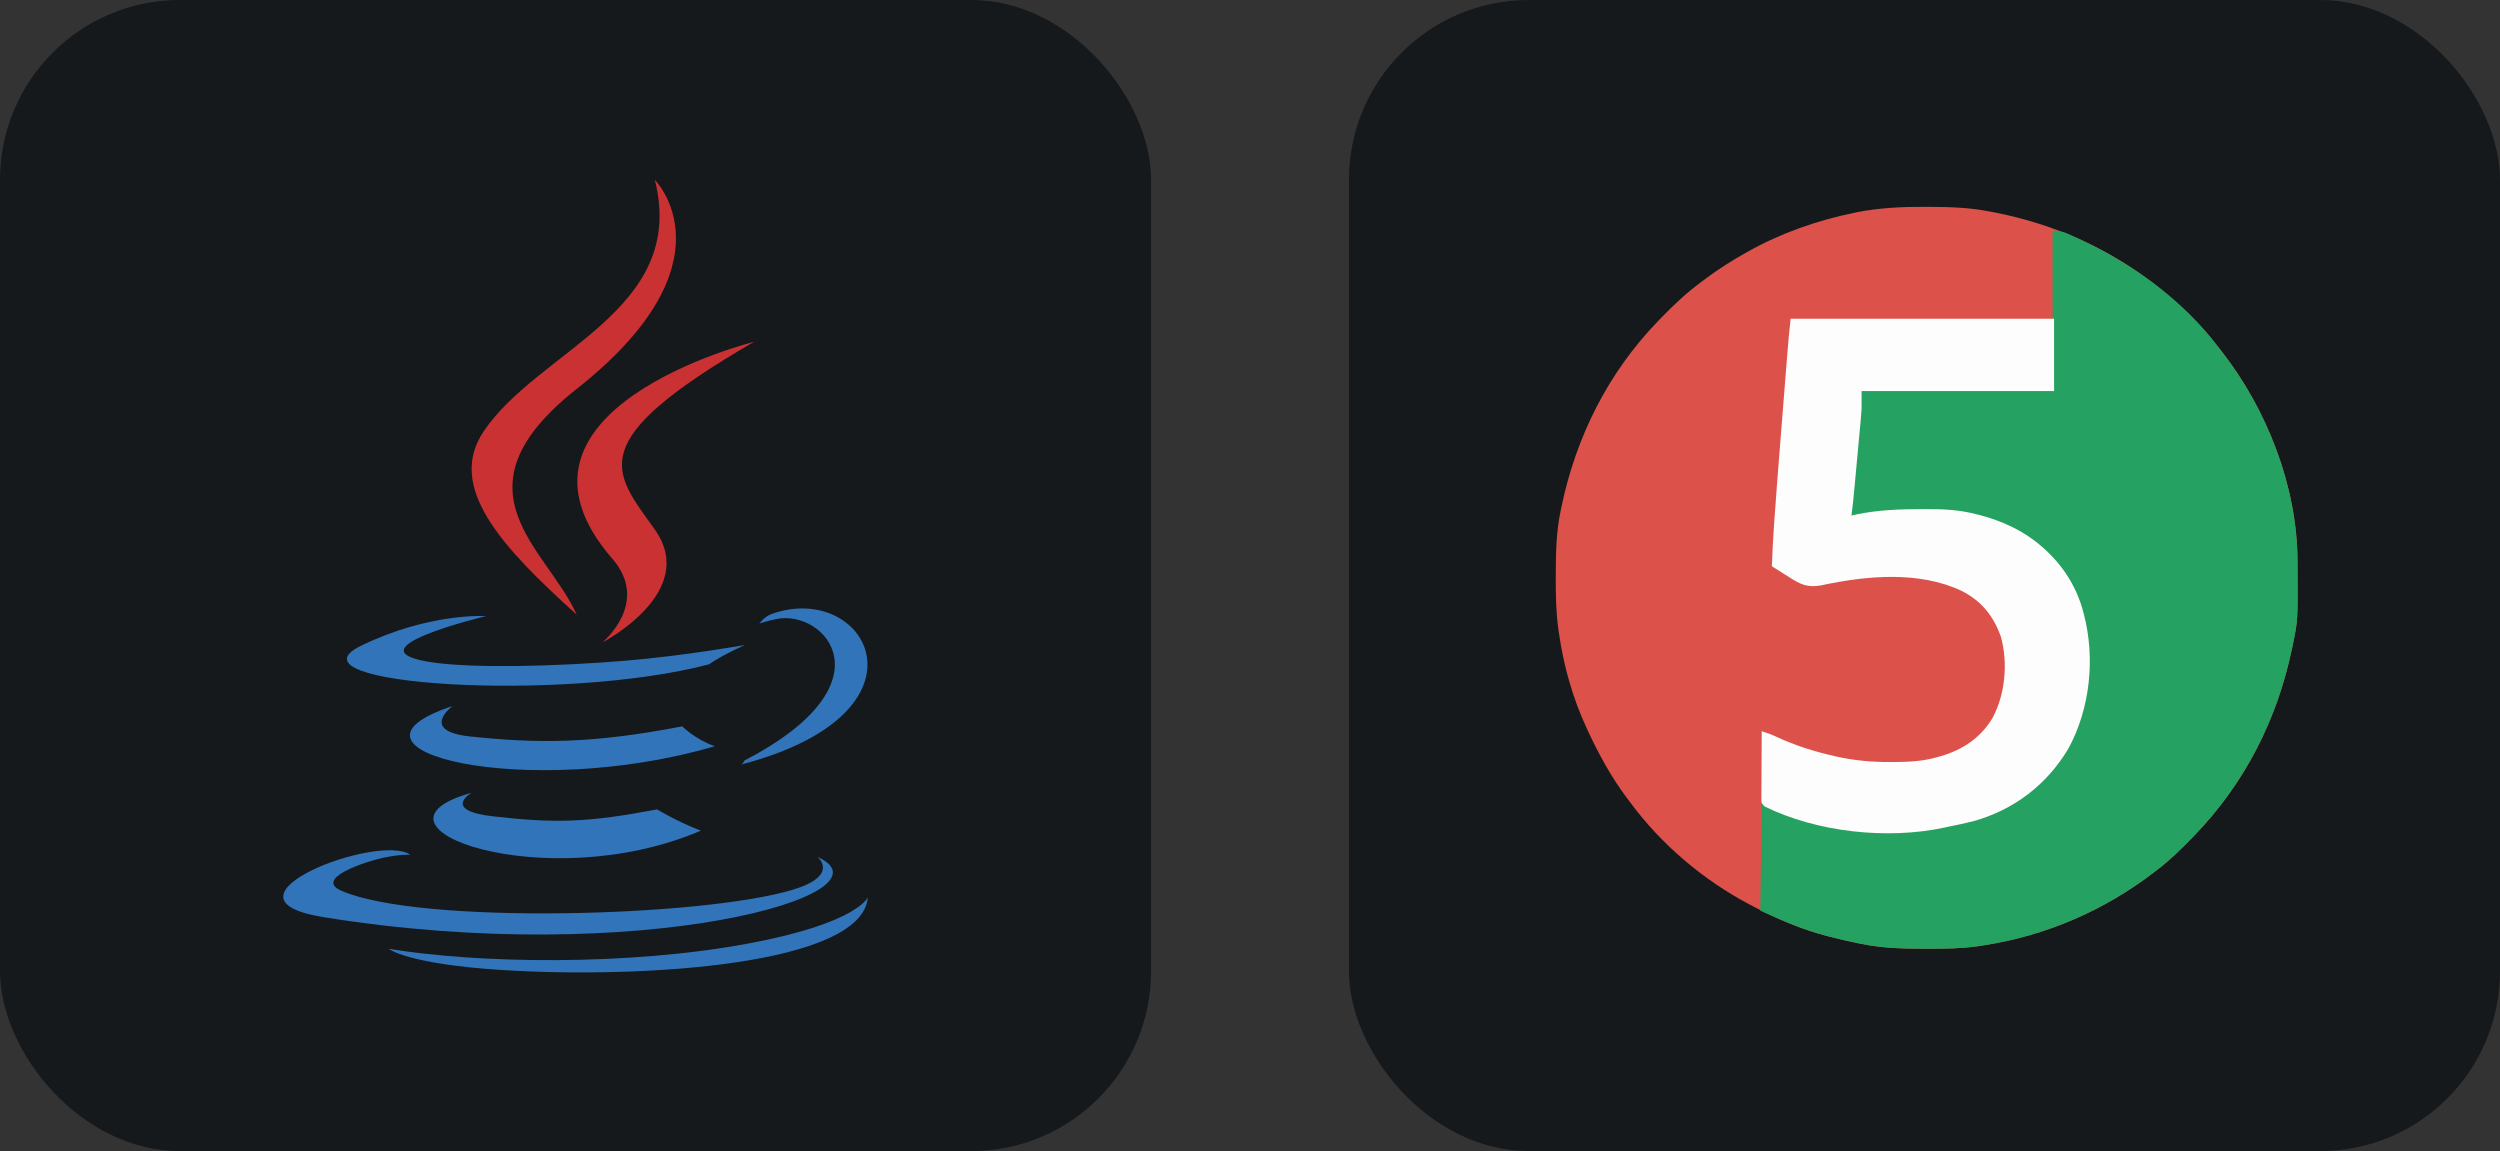
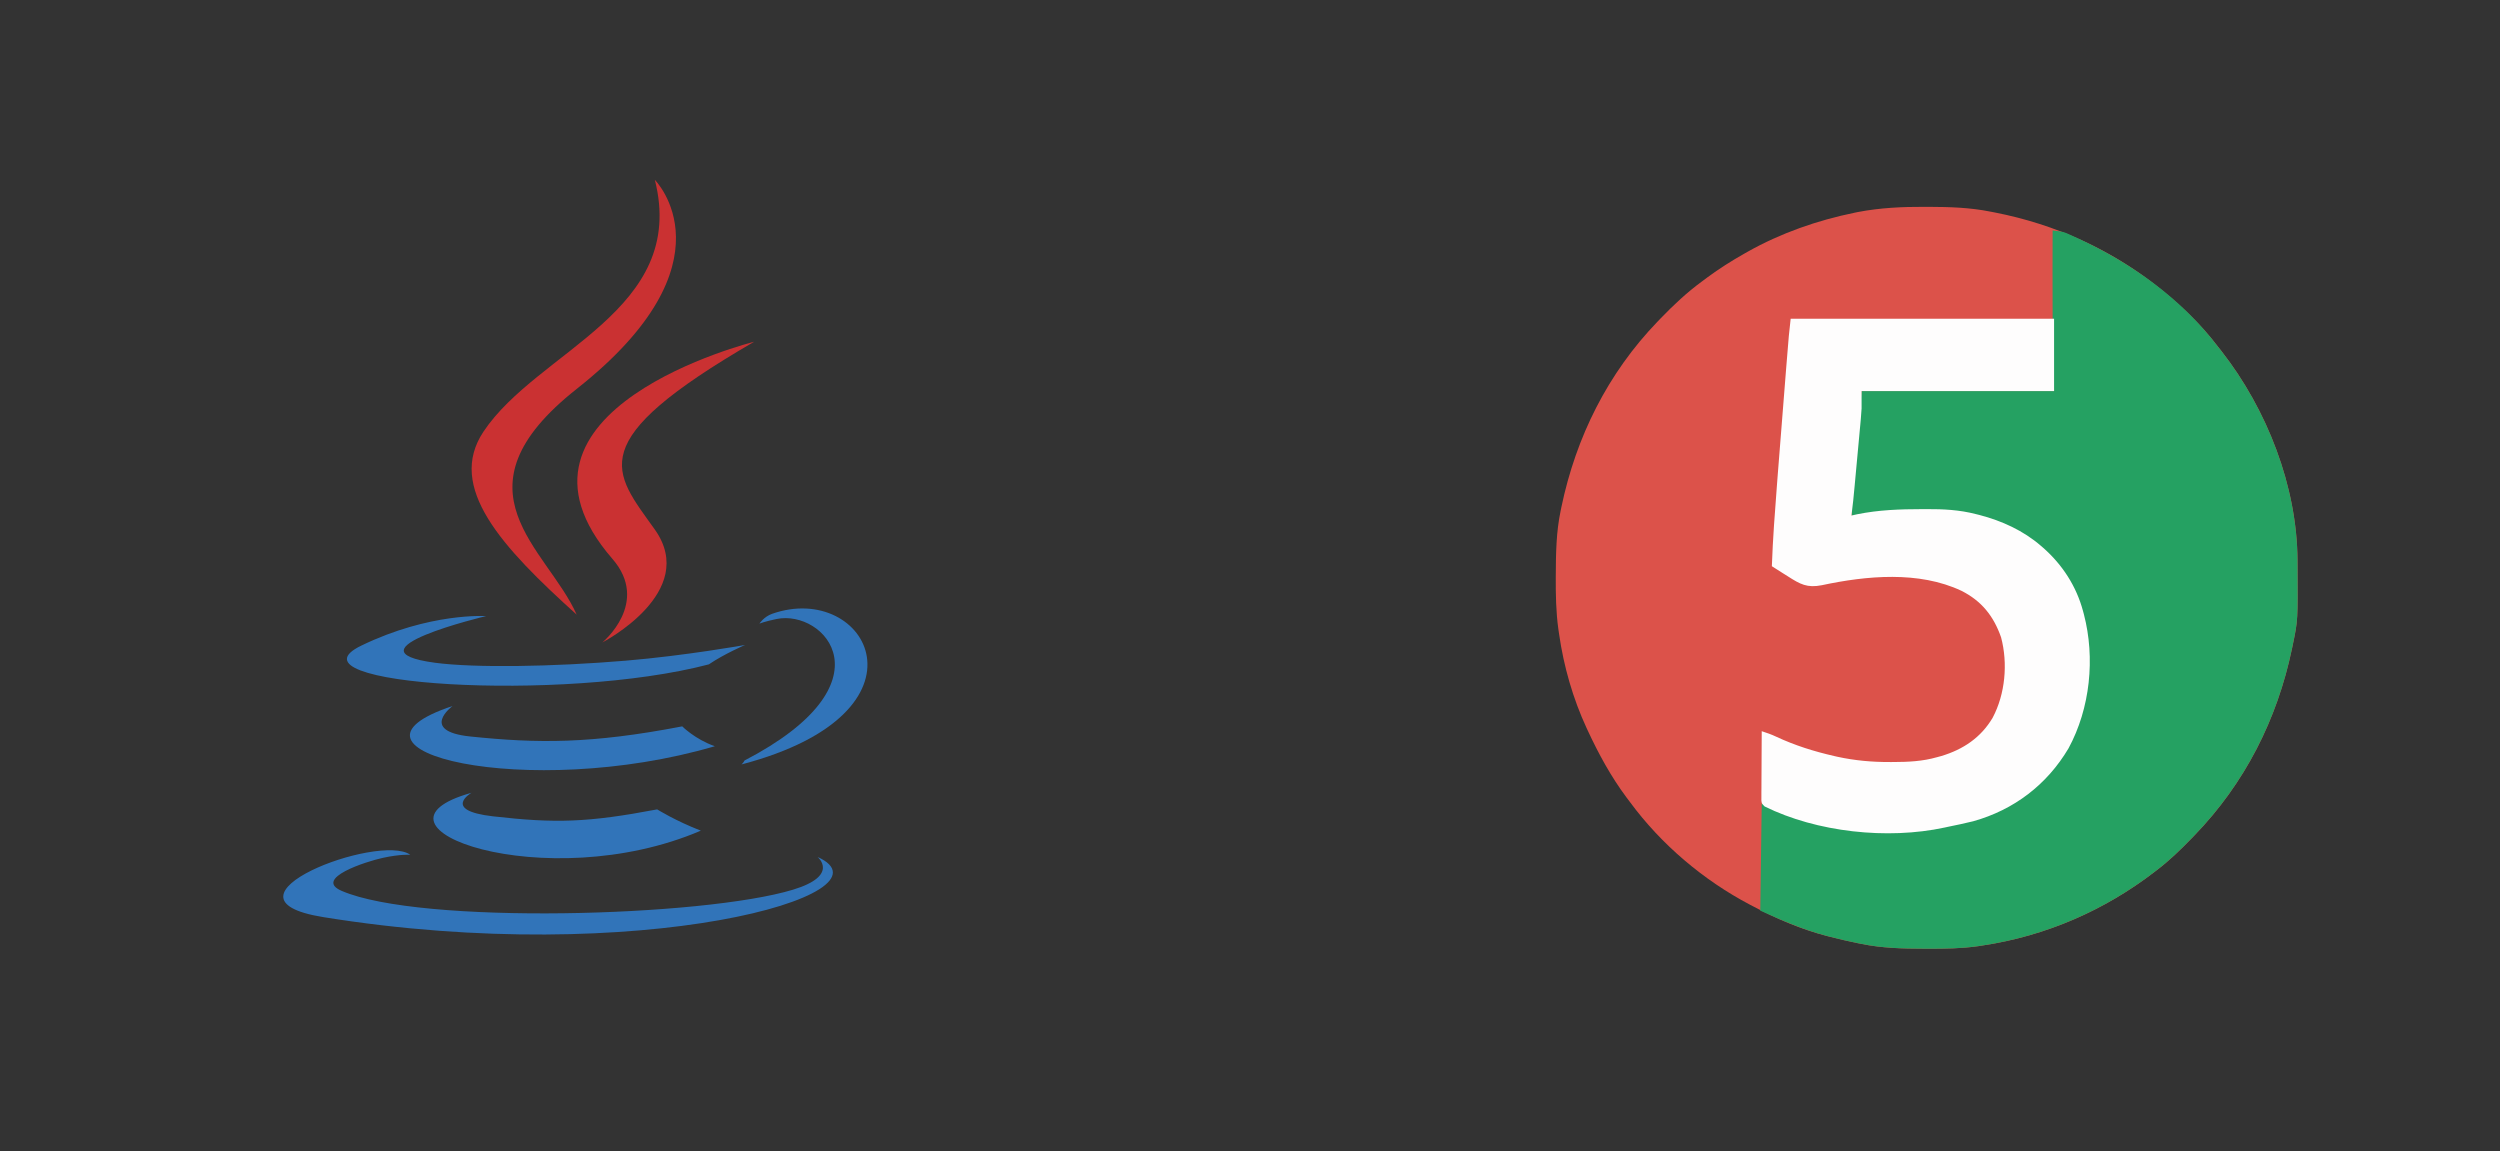
<svg xmlns="http://www.w3.org/2000/svg" width="104.25" height="48" viewBox="0 0 556 256" fill="none" version="1.1">
  <rect x="0" y="0" width="556" height="256" fill="#333333" stroke="none" />
  <defs>
            

        </defs>
  <g transform="translate(0, 0)">
    <svg width="256" height="256" title="Java" viewBox="0 0 256 256" fill="none" id="java">
      <style>
#java {
    rect {fill: #15191C}

    @media (prefers-color-scheme: light) {
        rect {fill: #F4F2ED}
    }
}
</style>
-       <rect width="256" height="256" rx="40" fill="#15191C" />
      <path fill-rule="evenodd" clip-rule="evenodd" d="M104.865 176.313C104.865 176.313 98.133 180.231 109.661 181.554C123.63 183.149 130.766 182.92 146.156 180.008C146.156 180.008 150.207 182.545 155.863 184.74C121.354 199.527 77.763 183.885 104.865 176.313ZM100.646 157.017C100.646 157.017 93.094 162.607 104.632 163.8C119.555 165.341 131.335 165.467 151.731 161.542C151.731 161.542 154.547 164.401 158.979 165.963C117.261 178.165 70.798 166.923 100.646 157.017Z" fill="#3174B9" />
      <path fill-rule="evenodd" clip-rule="evenodd" d="M136.192 124.28C144.699 134.072 133.962 142.879 133.962 142.879C133.962 142.879 155.553 131.735 145.637 117.776C136.378 104.764 129.276 98.299 167.719 76.007C167.719 76.007 107.374 91.072 136.192 124.28Z" fill="#CA3132" />
      <path fill-rule="evenodd" clip-rule="evenodd" d="M181.832 190.587C181.832 190.587 186.815 194.696 176.343 197.874C156.429 203.905 93.445 205.724 75.95 198.113C69.665 195.376 81.456 191.582 85.166 190.78C89.035 189.944 91.243 190.096 91.243 190.096C84.249 185.171 46.037 199.769 71.836 203.956C142.186 215.363 200.077 198.821 181.832 190.587ZM108.103 137.021C108.103 137.021 76.07 144.632 96.761 147.398C105.501 148.567 122.91 148.298 139.138 146.936C152.398 145.824 165.707 143.443 165.707 143.443C165.707 143.443 161.035 145.448 157.65 147.755C125.115 156.313 62.272 152.328 80.365 143.579C95.663 136.179 108.103 137.021 108.103 137.021ZM165.574 169.141C198.644 151.961 183.354 135.446 172.678 137.672C170.068 138.217 168.897 138.688 168.897 138.688C168.897 138.688 169.871 137.165 171.722 136.509C192.838 129.089 209.074 158.402 164.914 170.01C164.913 170.01 165.421 169.551 165.574 169.141Z" fill="#3174B9" />
      <path fill-rule="evenodd" clip-rule="evenodd" d="M145.636 40C145.636 40 163.948 58.323 128.264 86.489C99.647 109.092 121.74 121.975 128.255 136.701C111.548 121.63 99.294 108.361 107.514 96.014C119.583 77.89 153.025 69.101 145.636 40Z" fill="#CA3132" />
-       <path fill-rule="evenodd" clip-rule="evenodd" d="M111.357 215.712C143.095 217.742 191.843 214.585 193 199.564C193 199.564 190.78 205.258 166.767 209.774C139.674 214.875 106.252 214.281 86.436 211.01C86.436 211.01 90.497 214.37 111.357 215.712Z" fill="#3174B9" />
    </svg>
  </g>
  <g transform="translate(300, 0)">
    <svg width="256" height="256" title="JUnit 5" viewBox="0 0 256 256" fill="none" id="junit5">
      <style>
#junit5 {
    rect {fill: #15191C}

    @media (prefers-color-scheme: light) {
        rect {fill: #F4F2ED}
    }
}
</style>
-       <rect width="256" height="256" rx="40" fill="#15191C" />
-       <path d="M128.059 46.001C128.372 46.002 128.684 46.003 129.006 46.003C133.623 46.02 138.125 46.153 142.664 47.067C142.981 47.128 143.297 47.188 143.623 47.251C157.095 49.88 169.618 55.529 180.323 64.126C180.51 64.277 180.698 64.427 180.891 64.582C185.408 68.241 189.677 72.371 193.198 77.001C193.496 77.379 193.794 77.757 194.093 78.135C204.176 91.057 210.882 108.146 210.966 124.641C210.968 124.938 210.971 125.235 210.973 125.541C211.047 137.966 211.047 137.966 209.935 143.306C209.839 143.777 209.839 143.777 209.741 144.258C206.441 160.031 199.251 174.194 188.048 185.792C187.855 185.992 187.662 186.192 187.464 186.397C184.997 188.941 182.505 191.369 179.679 193.517C179.505 193.651 179.331 193.785 179.152 193.923C168.006 202.491 154.971 208.149 141.055 210.254C140.693 210.311 140.331 210.368 139.958 210.427C136.239 210.958 132.556 211.012 128.803 210.998C128.483 210.998 128.162 210.997 127.832 210.996C123.168 210.982 118.602 210.866 114.017 209.932C113.722 209.873 113.427 209.815 113.124 209.754C111.047 209.332 108.989 208.85 106.936 208.323C106.693 208.26 106.45 208.198 106.2 208.134C100.492 206.64 95.078 204.329 89.877 201.563C89.647 201.443 89.418 201.323 89.181 201.199C78.863 195.777 69.433 187.792 62.518 178.389C62.249 178.033 61.98 177.677 61.711 177.322C58.321 172.776 55.573 167.752 53.184 162.618C53.079 162.394 52.974 162.171 52.866 161.94C49.819 155.352 47.779 148.235 46.746 141.052C46.69 140.668 46.633 140.284 46.575 139.887C46.05 136.079 45.987 132.299 46.002 128.459C46.003 128.139 46.003 127.819 46.004 127.49C46.02 122.833 46.116 118.269 47.068 113.694C47.132 113.38 47.196 113.065 47.262 112.742C50.52 97.17 57.574 83.012 68.633 71.529C68.837 71.317 69.04 71.105 69.25 70.886C72.193 67.832 75.186 65.019 78.612 62.517C78.982 62.241 79.353 61.965 79.723 61.688C82.359 59.745 85.096 58.013 87.946 56.401C88.173 56.272 88.401 56.143 88.636 56.009C96.082 51.817 104.184 49.001 112.549 47.289C112.78 47.241 113.012 47.194 113.25 47.145C118.178 46.208 123.055 45.981 128.059 46.001Z" fill="#DC524A" />
+       <path d="M128.059 46.001C128.372 46.002 128.684 46.003 129.006 46.003C133.623 46.02 138.125 46.153 142.664 47.067C142.981 47.128 143.297 47.188 143.623 47.251C157.095 49.88 169.618 55.529 180.323 64.126C180.51 64.277 180.698 64.427 180.891 64.582C185.408 68.241 189.677 72.371 193.198 77.001C193.496 77.379 193.794 77.757 194.093 78.135C204.176 91.057 210.882 108.146 210.966 124.641C210.968 124.938 210.971 125.235 210.973 125.541C211.047 137.966 211.047 137.966 209.935 143.306C209.839 143.777 209.839 143.777 209.741 144.258C206.441 160.031 199.251 174.194 188.048 185.792C187.855 185.992 187.662 186.192 187.464 186.397C184.997 188.941 182.505 191.369 179.679 193.517C179.505 193.651 179.331 193.785 179.152 193.923C168.006 202.491 154.971 208.149 141.055 210.254C140.693 210.311 140.331 210.368 139.958 210.427C136.239 210.958 132.556 211.012 128.803 210.998C128.483 210.998 128.162 210.997 127.832 210.996C123.168 210.982 118.602 210.866 114.017 209.932C113.722 209.873 113.427 209.815 113.124 209.754C111.047 209.332 108.989 208.85 106.936 208.323C106.693 208.26 106.45 208.198 106.2 208.134C100.492 206.64 95.078 204.329 89.877 201.563C89.647 201.443 89.418 201.323 89.181 201.199C78.863 195.777 69.433 187.792 62.518 178.389C62.249 178.033 61.98 177.677 61.711 177.322C58.321 172.776 55.573 167.752 53.184 162.618C53.079 162.394 52.974 162.171 52.866 161.94C49.819 155.352 47.779 148.235 46.746 141.052C46.69 140.668 46.633 140.284 46.575 139.887C46.05 136.079 45.987 132.299 46.002 128.459C46.02 122.833 46.116 118.269 47.068 113.694C47.132 113.38 47.196 113.065 47.262 112.742C50.52 97.17 57.574 83.012 68.633 71.529C68.837 71.317 69.04 71.105 69.25 70.886C72.193 67.832 75.186 65.019 78.612 62.517C78.982 62.241 79.353 61.965 79.723 61.688C82.359 59.745 85.096 58.013 87.946 56.401C88.173 56.272 88.401 56.143 88.636 56.009C96.082 51.817 104.184 49.001 112.549 47.289C112.78 47.241 113.012 47.194 113.25 47.145C118.178 46.208 123.055 45.981 128.059 46.001Z" fill="#DC524A" />
      <path d="M156.504 51.252C158.901 51.551 158.901 51.551 160.03 52.055C160.253 52.154 160.475 52.252 160.705 52.354C160.938 52.461 161.172 52.569 161.413 52.68C161.787 52.85 161.787 52.85 162.169 53.023C174.062 58.503 185.217 66.504 193.198 77.001C193.496 77.379 193.794 77.757 194.093 78.135C204.176 91.057 210.882 108.146 210.966 124.641C210.968 124.938 210.971 125.235 210.973 125.541C211.047 137.966 211.047 137.966 209.935 143.306C209.839 143.777 209.839 143.777 209.741 144.258C206.441 160.031 199.251 174.194 188.048 185.792C187.855 185.992 187.662 186.192 187.464 186.397C184.997 188.941 182.505 191.369 179.679 193.517C179.505 193.651 179.331 193.785 179.152 193.923C168.006 202.491 154.971 208.149 141.055 210.254C140.693 210.311 140.331 210.368 139.958 210.427C136.239 210.958 132.556 211.012 128.803 210.998C128.483 210.998 128.162 210.997 127.832 210.996C123.168 210.982 118.602 210.866 114.017 209.932C113.575 209.844 113.575 209.844 113.124 209.754C111.047 209.332 108.989 208.85 106.936 208.323C106.693 208.26 106.45 208.198 106.2 208.134C101.087 206.796 96.29 204.713 91.486 202.529C91.593 194.669 91.699 186.809 91.808 178.711C93.72 179.561 95.632 180.41 97.602 181.286C98.757 181.687 99.847 182.05 101.022 182.352C101.31 182.429 101.599 182.506 101.897 182.585C105.08 183.387 108.318 183.773 111.58 184.097C112.082 184.149 112.583 184.207 113.082 184.275C115.402 184.588 117.735 184.564 120.071 184.564C120.809 184.565 121.546 184.571 122.283 184.577C125.38 184.589 128.336 184.362 131.398 183.861C131.663 183.819 131.928 183.776 132.2 183.733C142.111 182.076 151.643 178.021 157.671 169.638C163.532 160.993 165.614 150.028 163.865 139.748C162.284 131.713 158.473 124.594 151.61 119.869C147.572 117.247 143.168 115.418 138.48 114.338C138.225 114.277 137.97 114.217 137.707 114.154C134.617 113.53 131.493 113.585 128.354 113.592C127.386 113.593 126.419 113.586 125.451 113.577C121.786 113.566 118.285 113.819 114.673 114.452C113.691 114.622 112.765 114.707 111.764 114.659C111.983 108.882 112.545 103.135 113.072 97.379C113.384 93.947 113.696 90.515 114.017 86.979C128.144 86.979 142.271 86.979 156.826 86.979C156.72 81.668 156.614 76.357 156.504 70.885C156.485 67.277 156.472 63.671 156.484 60.063C156.486 59.19 156.487 58.318 156.489 57.445C156.492 55.381 156.497 53.316 156.504 51.252Z" fill="#25A162" />
      <path d="M98.246 70.885C117.577 70.885 136.909 70.885 156.826 70.885C156.826 76.196 156.826 81.507 156.826 86.979C142.699 86.979 128.572 86.979 114.017 86.979C114.017 88.253 114.017 89.528 114.017 90.841C113.973 91.625 113.917 92.408 113.845 93.189C113.808 93.606 113.77 94.022 113.731 94.452C113.69 94.893 113.648 95.334 113.606 95.775C113.564 96.239 113.521 96.704 113.479 97.169C113.39 98.135 113.301 99.101 113.21 100.067C113.094 101.299 112.981 102.531 112.868 103.764C112.759 104.95 112.65 106.136 112.54 107.322C112.52 107.544 112.499 107.767 112.478 107.996C112.272 110.222 112.061 112.444 111.764 114.659C112.378 114.52 112.378 114.52 113.004 114.378C117.814 113.401 122.52 113.236 127.415 113.231C127.735 113.229 128.054 113.227 128.383 113.226C132.194 113.21 135.745 113.381 139.445 114.338C139.698 114.4 139.95 114.462 140.21 114.526C145.225 115.835 150.004 118.007 153.929 121.419C154.099 121.565 154.268 121.711 154.442 121.862C158.691 125.608 161.796 130.409 163.264 135.903C163.356 136.244 163.356 136.244 163.451 136.593C166.003 146.353 164.866 157.53 160.04 166.428C155.237 174.532 147.902 180.112 138.839 182.649C137.011 183.098 135.175 183.492 133.33 183.861C133.041 183.924 132.752 183.987 132.455 184.052C119.753 186.785 104.036 185.082 92.452 179.355C91.808 178.711 91.808 178.711 91.731 178.022C91.732 177.738 91.734 177.454 91.735 177.16C91.735 176.838 91.735 176.516 91.735 176.184C91.739 175.836 91.742 175.487 91.745 175.128C91.746 174.771 91.747 174.415 91.748 174.048C91.752 172.907 91.76 171.765 91.768 170.624C91.771 169.852 91.774 169.079 91.777 168.307C91.784 166.41 91.795 164.514 91.808 162.618C92.904 162.971 93.964 163.336 95.003 163.831C99.224 165.8 103.428 167.113 107.962 168.15C108.18 168.199 108.397 168.249 108.621 168.301C112.541 169.154 116.406 169.498 120.415 169.477C120.64 169.477 120.866 169.476 121.098 169.476C124.407 169.463 127.554 169.324 130.755 168.411C131.268 168.271 131.268 168.271 131.792 168.128C136.627 166.667 140.558 164.035 143.158 159.643C145.973 154.344 146.582 147.54 145.038 141.736C143.38 137.018 140.727 133.664 136.227 131.396C126.762 126.93 115.109 128.025 105.171 130.152C101.916 130.791 100.367 129.943 97.622 128.178C97.279 127.963 96.936 127.748 96.583 127.527C95.739 126.997 94.899 126.463 94.061 125.925C94.273 119.851 94.736 113.8 95.204 107.742C95.269 106.907 95.333 106.072 95.397 105.237C95.985 97.553 96.591 89.871 97.22 82.191C97.253 81.778 97.287 81.365 97.322 80.94C97.417 79.782 97.512 78.624 97.608 77.466C97.649 76.966 97.649 76.966 97.691 76.455C97.73 75.987 97.73 75.987 97.77 75.51C97.792 75.244 97.814 74.979 97.837 74.705C97.957 73.43 98.104 72.158 98.246 70.885Z" fill="#FEFDFD" />
    </svg>
  </g>
</svg>